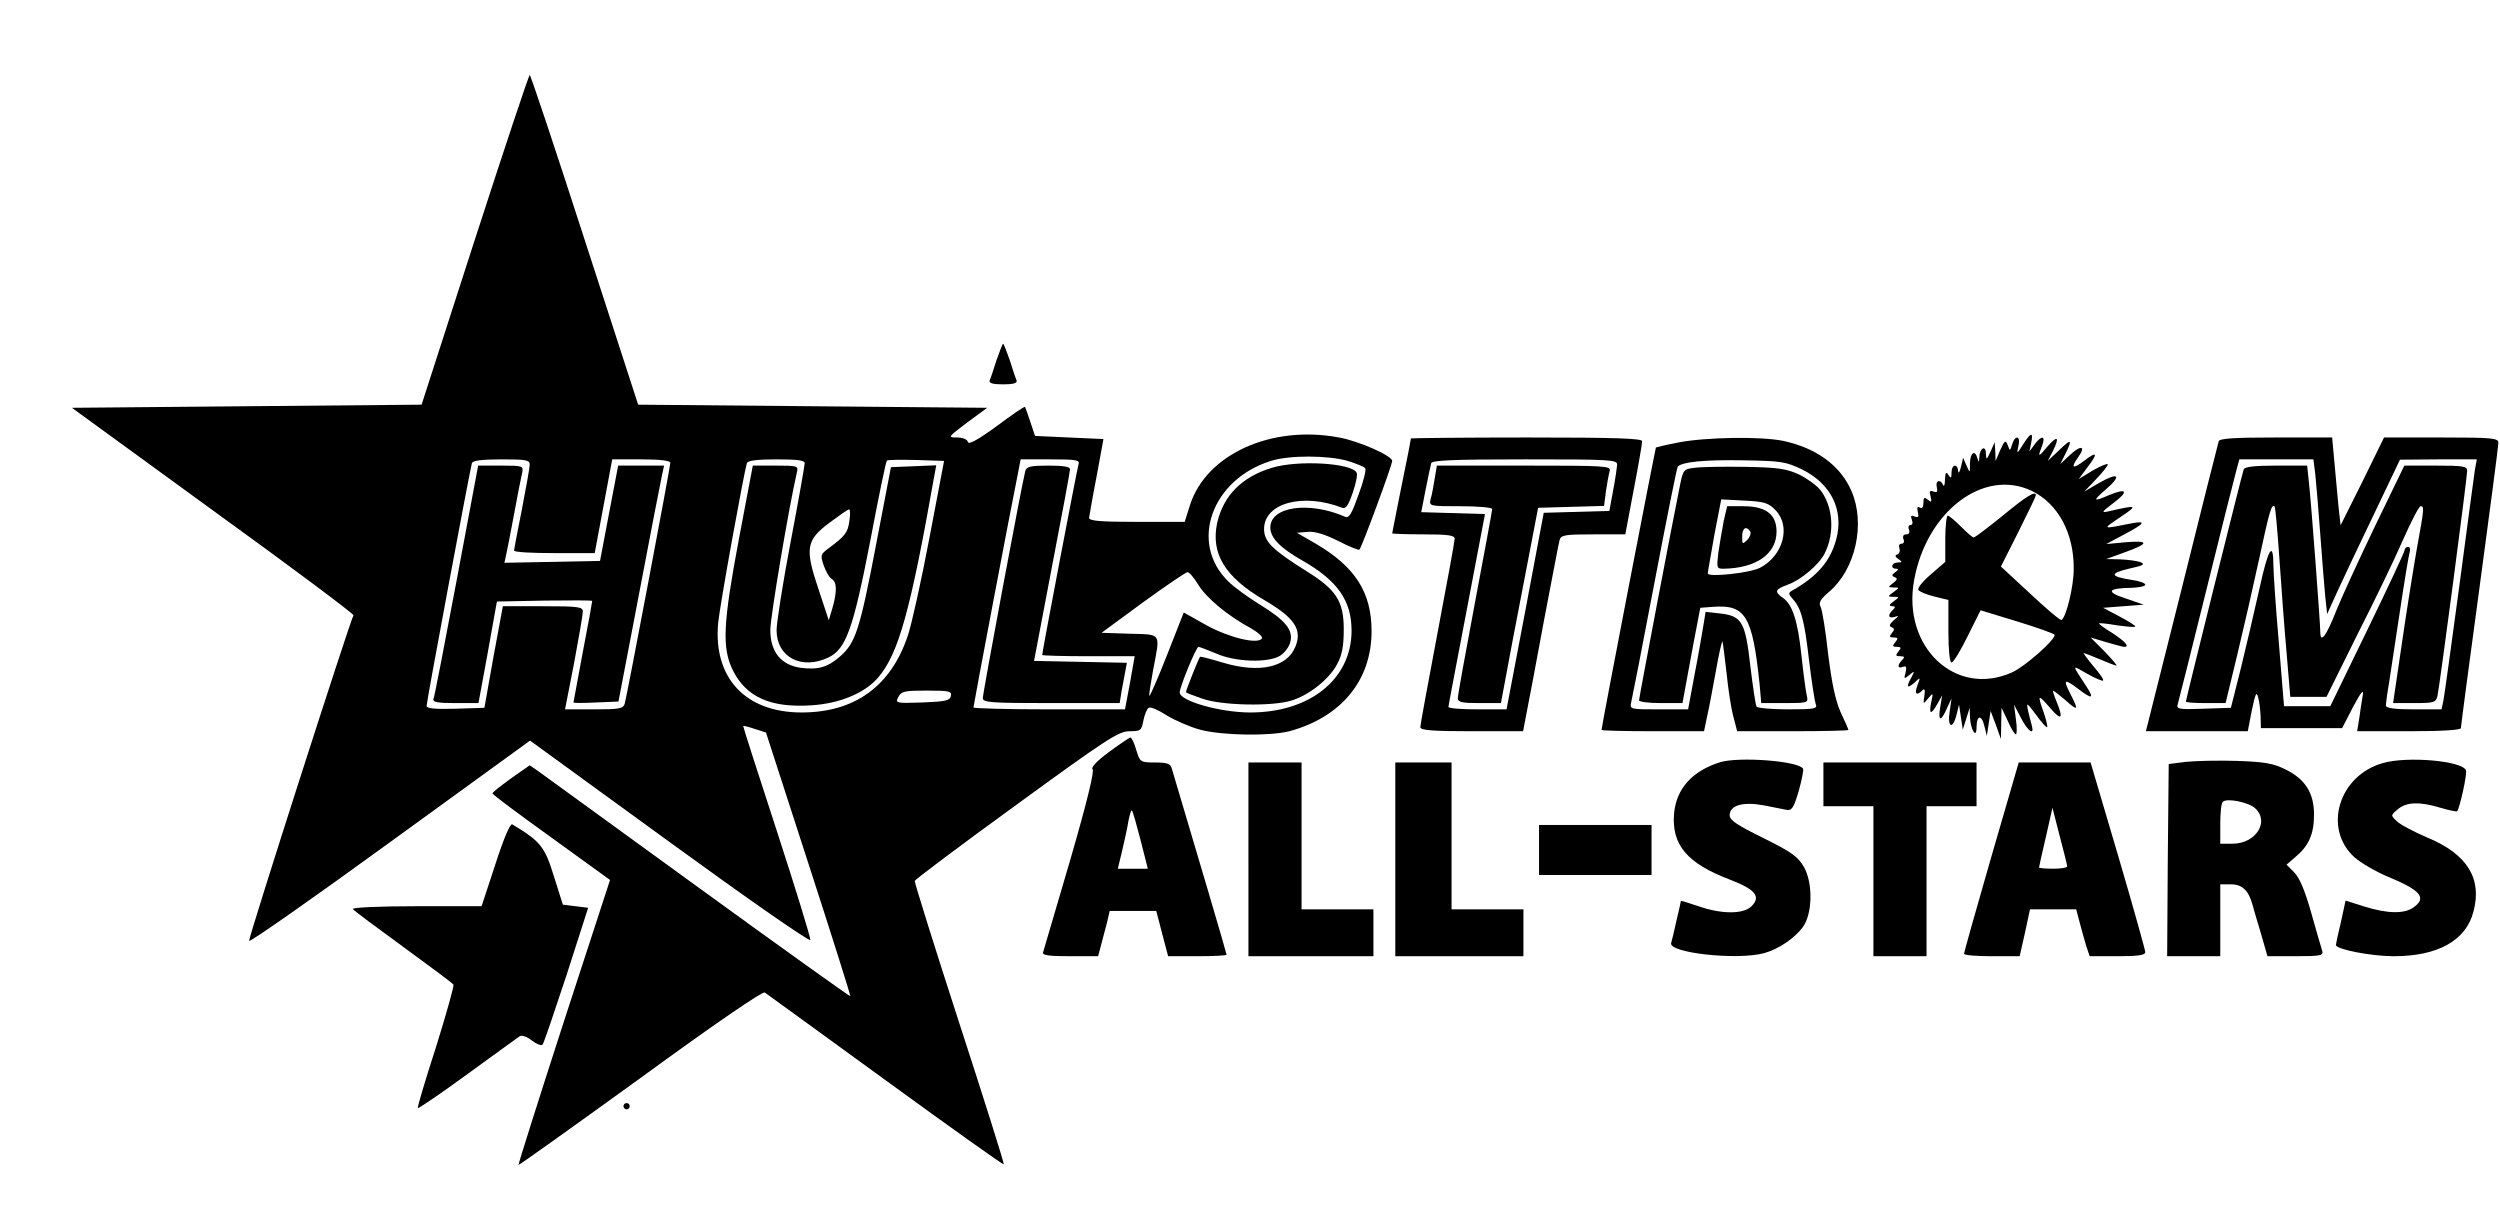
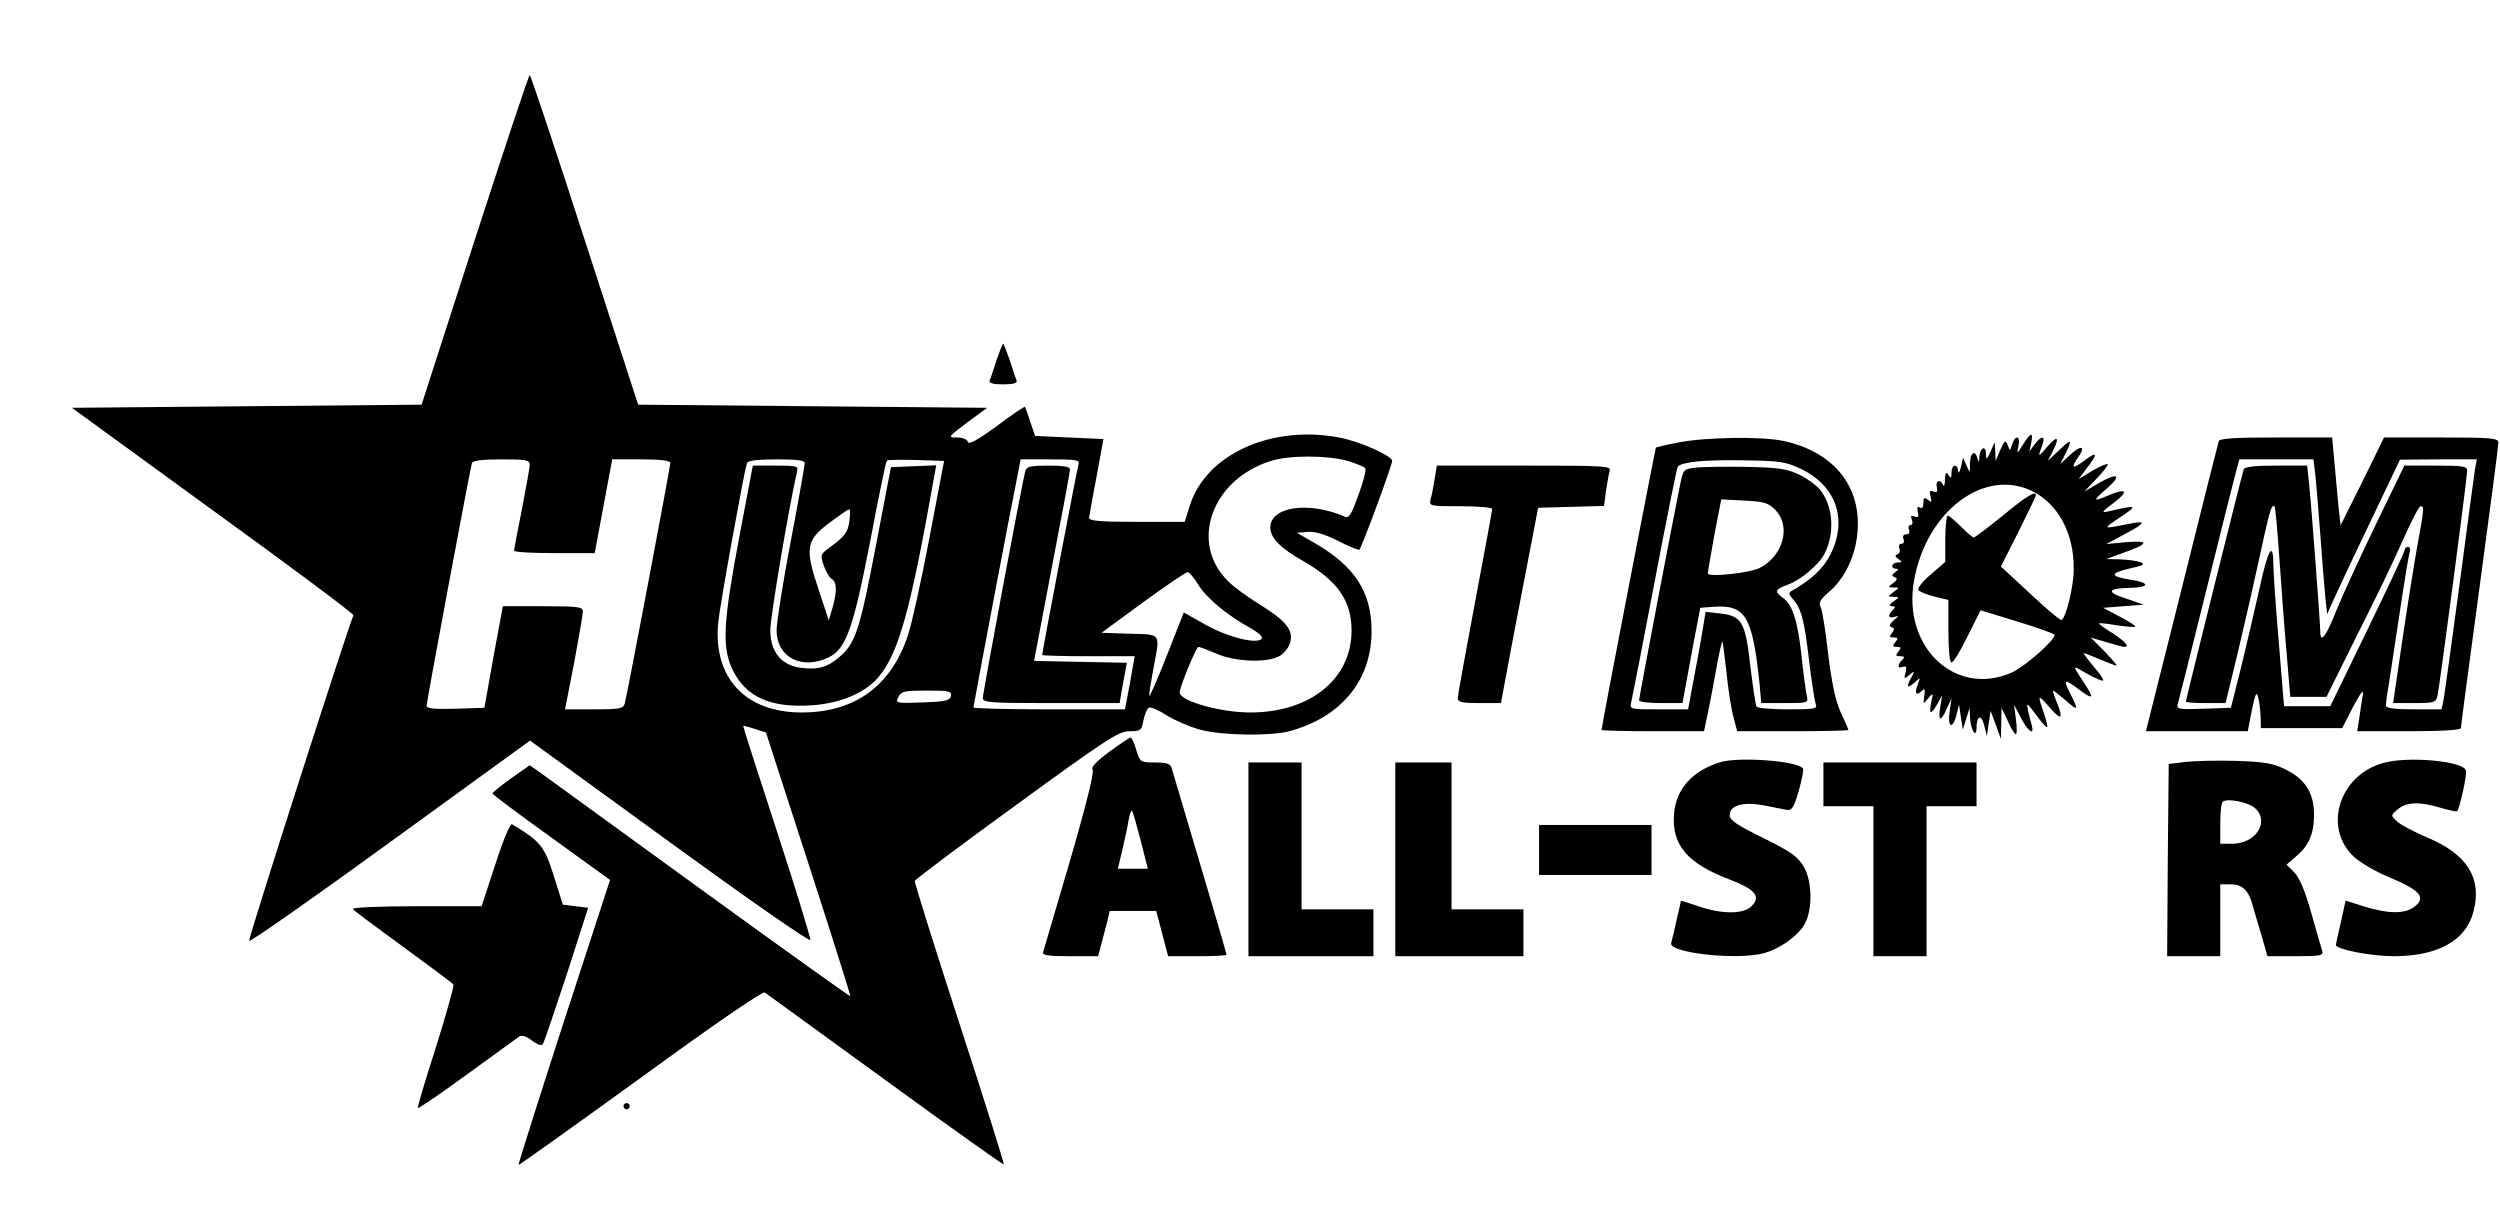
<svg xmlns="http://www.w3.org/2000/svg" version="1.0" width="798.787" height="385.4" viewBox="0 0 799 386" preserveAspectRatio="xMidYMid meet">
  <g transform="translate(0,386) scale(0.1,-0.1)" fill="#000000" stroke="none">
    <path d="M1514 3092 l-170 -527 -560 -5 -559 -5 452 -329 c249 -180 451 -331 449 -335 -11 -18 -337 -1034 -334 -1042 2 -5 205 137 451 316 l448 325 447 -325 c246 -179 448 -320 450 -313 1 7 -47 164 -107 348 -60 184 -109 336 -108 337 1 1 18 -3 38 -10 l35 -11 136 -420 c75 -231 135 -422 134 -424 -2 -1 -219 154 -482 345 -264 192 -494 359 -511 371 l-33 23 -60 -42 c-33 -24 -60 -45 -59 -48 0 -4 85 -67 188 -141 l188 -136 -148 -454 c-81 -250 -146 -456 -145 -458 2 -1 177 124 390 278 241 176 391 278 398 274 7 -5 181 -131 387 -281 206 -150 376 -271 378 -269 2 2 -62 205 -142 451 -80 246 -144 452 -143 456 2 5 148 115 326 244 288 210 327 235 361 235 36 0 39 2 45 35 4 19 11 37 17 40 5 4 31 -7 57 -24 26 -16 74 -37 107 -46 71 -19 224 -21 286 -5 166 45 263 163 263 320 0 125 -53 207 -180 281 l-59 34 34 3 c23 2 54 -7 98 -29 35 -18 65 -30 68 -28 8 8 105 271 105 284 0 16 -104 63 -170 75 -217 41 -425 -54 -477 -216 l-17 -54 -153 0 c-116 0 -153 3 -153 13 1 6 11 66 24 132 l22 120 -110 5 -109 5 -15 45 c-8 25 -16 46 -17 48 -2 2 -43 -26 -91 -62 -62 -45 -90 -60 -92 -50 -2 8 -16 14 -35 14 -30 0 -29 1 33 48 l64 47 -559 5 -558 5 -171 527 c-94 291 -173 528 -176 528 -3 0 -82 -238 -176 -528z m2794 -707 c28 -9 54 -19 56 -24 3 -5 -6 -43 -22 -85 -21 -59 -30 -75 -42 -70 -116 51 -240 33 -240 -34 0 -33 32 -66 103 -106 112 -64 157 -128 157 -224 0 -155 -133 -262 -324 -262 -97 0 -226 37 -226 64 0 18 53 146 60 146 4 0 29 -10 56 -21 62 -28 168 -31 206 -7 14 9 29 29 32 44 10 38 -16 69 -97 119 -36 22 -82 55 -101 74 -127 123 -54 327 136 386 59 19 183 18 246 0z m-2618 -12 c0 -10 -12 -74 -25 -143 -14 -69 -25 -128 -25 -132 0 -5 58 -8 129 -8 l129 0 28 150 28 150 93 0 c59 0 93 -4 93 -11 0 -13 -139 -747 -146 -771 -5 -16 -18 -18 -98 -18 l-93 0 29 148 c15 81 28 155 28 165 0 15 -13 17 -128 17 l-128 0 -30 -162 -29 -163 -93 -3 c-66 -2 -92 1 -92 9 0 14 139 757 145 777 3 8 31 12 95 12 79 0 90 -2 90 -17z m880 5 c0 -7 -20 -121 -45 -252 -25 -131 -45 -259 -45 -283 0 -86 80 -128 166 -87 56 27 79 90 134 374 26 138 50 254 53 256 2 3 45 3 94 2 l89 -3 -47 -247 c-26 -137 -57 -277 -69 -312 -54 -162 -170 -246 -340 -246 -180 0 -283 111 -267 286 5 55 82 479 92 512 3 8 31 12 95 12 65 0 90 -3 90 -12z m876 -5 c-5 -17 -116 -599 -116 -609 0 -2 67 -4 148 -4 l148 0 -15 -85 -16 -85 -242 0 c-134 0 -243 3 -243 6 0 6 122 651 141 742 l10 52 95 0 c86 0 95 -2 90 -17z m-733 -180 c-5 -37 -13 -48 -67 -88 -26 -19 -26 -22 -15 -55 7 -19 18 -39 26 -43 16 -10 17 -39 2 -92 l-12 -40 -32 97 c-45 133 -41 159 34 215 31 23 59 43 63 43 4 0 4 -17 1 -37z m1117 -205 c26 -42 93 -98 167 -138 23 -13 40 -28 36 -33 -12 -20 -104 2 -177 42 l-73 41 -53 -135 c-29 -74 -55 -133 -57 -132 -2 2 4 39 12 83 23 121 29 113 -75 116 l-90 3 132 97 c73 53 138 97 143 97 6 0 21 -18 35 -41z m-792 -355 c-3 -15 -17 -18 -91 -21 -86 -3 -88 -2 -77 18 9 18 20 20 91 20 71 0 80 -2 77 -17z" />
-     <path d="M4065 2363 c-96 -29 -155 -89 -175 -176 -21 -98 24 -173 150 -247 98 -57 123 -95 100 -150 -27 -66 -116 -85 -230 -51 -40 12 -74 21 -75 19 -4 -4 -45 -107 -45 -113 0 -2 24 -11 53 -21 63 -22 222 -25 284 -6 57 17 122 69 147 117 16 30 21 58 21 111 0 90 -24 127 -119 186 -110 69 -136 95 -136 135 0 83 124 117 250 68 12 -4 20 8 34 49 10 29 16 58 12 64 -19 31 -189 40 -271 15z" />
-     <path d="M1456 2002 c-38 -202 -71 -373 -74 -379 -3 -10 15 -13 70 -13 l74 0 30 163 29 162 153 3 c83 1 152 1 152 -1 0 -3 -13 -76 -30 -163 -16 -88 -30 -160 -30 -162 0 -2 33 -2 72 0 l72 3 66 345 c36 190 69 360 73 378 l7 32 -74 0 -73 0 -29 -152 -29 -153 -153 -3 -153 -3 5 23 c3 13 15 73 26 133 11 61 23 120 26 133 4 21 2 22 -68 22 l-73 0 -69 -368z" />
    <path d="M2360 2138 c-52 -276 -55 -351 -20 -423 43 -86 121 -121 253 -112 91 6 171 40 213 90 64 76 102 210 178 640 l7 38 -72 -3 -73 -3 -47 -245 c-52 -273 -66 -317 -115 -360 -41 -36 -71 -44 -127 -37 -63 9 -97 51 -97 121 0 42 60 397 85 504 5 21 3 22 -68 22 l-73 0 -44 -232z" />
    <path d="M3276 2353 c-9 -31 -136 -710 -136 -727 0 -14 23 -16 219 -16 l219 0 6 38 c4 20 9 49 12 64 l5 27 -148 3 -149 3 57 300 c32 165 58 306 58 313 1 8 -19 12 -68 12 -58 0 -71 -3 -75 -17z" />
    <path d="M3184 2708 c-9 -29 -19 -59 -22 -65 -3 -9 9 -13 43 -13 34 0 46 4 43 13 -3 6 -13 36 -22 65 -10 28 -19 52 -21 52 -2 0 -11 -24 -21 -52z" />
    <path d="M6469 2438 c-20 -32 -21 -32 -15 -5 8 32 -10 37 -20 5 -7 -22 -7 -22 -14 -3 -7 18 -10 16 -24 -15 l-15 -35 -1 30 -2 30 -13 -30 c-13 -27 -14 -28 -15 -7 0 29 -20 19 -21 -11 -1 -17 -2 -18 -6 -4 -8 29 -23 19 -24 -15 0 -33 0 -33 -11 -8 l-11 25 -7 -30 c-4 -16 -8 -22 -9 -12 -2 25 -21 21 -21 -5 0 -19 -2 -20 -10 -8 -7 12 -10 8 -11 -15 0 -16 -3 -24 -6 -17 -8 20 -26 14 -20 -7 3 -15 1 -18 -11 -14 -12 5 -14 1 -9 -16 4 -18 3 -20 -9 -10 -11 9 -14 7 -14 -10 0 -14 -4 -20 -12 -15 -7 5 -9 0 -6 -14 4 -16 2 -19 -10 -15 -11 5 -14 2 -9 -10 4 -10 2 -17 -4 -17 -6 0 -9 -7 -5 -15 3 -9 0 -15 -9 -15 -9 0 -12 -6 -9 -15 4 -8 1 -15 -6 -15 -7 0 -10 -6 -7 -14 3 -8 1 -17 -6 -20 -9 -3 -8 -8 3 -15 13 -9 13 -11 -2 -11 -20 0 -25 -20 -5 -20 8 0 7 -4 -3 -11 -12 -8 -12 -12 -2 -16 10 -4 9 -8 -5 -19 -17 -13 -17 -13 1 -14 20 0 20 0 0 -15 -19 -14 -19 -14 0 -15 20 0 20 0 0 -15 -14 -10 -15 -14 -4 -15 11 0 11 -3 2 -12 -17 -17 -15 -28 6 -22 14 5 14 3 -3 -11 -14 -13 -16 -19 -7 -22 10 -4 10 -8 1 -19 -9 -11 -8 -14 6 -14 14 0 15 -3 5 -15 -10 -12 -9 -15 5 -15 14 0 15 -3 5 -15 -10 -12 -9 -15 6 -15 14 0 15 -3 6 -12 -16 -16 -15 -29 2 -22 11 4 13 0 9 -18 -6 -21 -5 -22 12 -8 17 14 18 14 7 -7 -18 -32 -15 -38 9 -18 20 19 20 19 10 -8 -11 -28 -3 -35 16 -16 7 7 9 2 6 -18 -4 -27 -4 -28 12 -8 16 19 17 19 10 -12 -8 -40 -1 -42 20 -5 l15 27 -6 -37 c-8 -47 2 -49 21 -5 l15 32 -6 -42 c-8 -51 10 -59 22 -10 l8 32 6 -40 6 -40 11 35 11 35 1 -30 c2 -41 21 -71 21 -33 0 39 16 43 25 5 l8 -32 6 40 6 40 17 -45 16 -45 1 50 1 50 20 -42 c10 -24 22 -43 26 -43 3 0 4 21 0 48 l-6 47 22 -42 c22 -43 44 -59 35 -25 -3 9 -8 31 -12 47 -6 29 -5 28 26 -13 17 -24 33 -41 35 -39 2 2 -3 23 -11 47 -21 59 -19 60 20 15 37 -43 44 -36 21 20 -8 19 -13 35 -11 35 2 0 20 -14 40 -31 40 -36 43 -33 15 21 -24 47 -19 49 26 15 42 -32 51 -32 29 3 -52 80 -52 75 -1 46 26 -15 49 -24 51 -22 3 3 -11 23 -31 46 -19 23 -33 42 -31 42 3 0 26 -9 52 -20 26 -11 49 -20 53 -20 3 0 -14 20 -38 45 l-45 45 50 -15 c28 -8 53 -15 58 -15 18 0 3 17 -38 44 -25 15 -45 30 -43 31 2 2 28 -1 57 -6 30 -4 57 -7 59 -4 2 2 -20 16 -50 32 l-53 28 65 5 65 5 -58 20 c-65 21 -58 33 21 34 23 1 42 5 42 10 0 5 -19 12 -42 15 -71 11 -74 21 -11 36 46 10 54 14 38 21 -11 4 -40 8 -65 9 l-45 1 55 20 c82 29 85 40 10 34 l-65 -6 58 31 c64 34 72 44 27 36 -101 -20 -99 -21 -40 19 58 39 55 40 -36 19 -26 -6 -25 -3 15 27 49 37 42 48 -14 25 -53 -23 -55 -20 -10 19 51 44 39 55 -22 20 l-48 -28 38 40 c20 21 37 42 37 47 0 4 -21 -4 -47 -19 l-46 -28 26 35 c37 48 34 56 -8 24 -38 -29 -45 -24 -19 12 25 35 8 39 -27 6 l-31 -29 16 32 c24 48 20 51 -20 12 l-36 -34 17 33 c22 45 14 50 -19 12 -29 -35 -31 -34 -16 4 12 32 -2 34 -24 4 l-17 -23 6 28 c7 36 -1 34 -26 -5z m28 -149 c84 -41 135 -135 134 -250 0 -56 -24 -154 -39 -163 -4 -2 -49 36 -100 84 l-94 87 56 111 c31 62 56 114 56 117 0 16 -31 -3 -106 -65 -47 -38 -89 -70 -93 -70 -4 0 -22 16 -41 35 -19 19 -38 35 -42 35 -4 0 -8 -33 -8 -74 l0 -74 -46 -40 c-26 -22 -44 -44 -40 -50 3 -5 26 -15 51 -21 l45 -11 0 -100 c0 -61 4 -100 10 -100 6 0 29 38 51 83 l42 84 118 -36 c65 -20 119 -39 119 -43 0 -17 -96 -102 -137 -120 -180 -80 -351 81 -313 294 39 221 223 361 377 287z" />
-     <path d="M4510 2457 c0 -2 -13 -71 -30 -152 -16 -81 -30 -150 -30 -152 0 -1 45 -3 100 -3 79 0 100 -3 100 -14 0 -8 -25 -144 -55 -302 -30 -159 -55 -294 -55 -301 0 -10 39 -13 164 -13 l165 0 10 53 c6 28 31 162 56 297 26 135 48 253 51 263 5 15 19 17 108 17 l102 0 27 143 c15 78 27 148 27 155 0 9 -81 12 -370 12 -203 0 -370 -2 -370 -3z m660 -84 c-1 -10 -6 -47 -13 -83 l-12 -65 -105 -3 -105 -3 -59 -314 -60 -315 -93 0 c-51 0 -93 3 -93 8 0 4 27 144 59 312 l58 305 -102 3 -102 3 14 72 c8 40 16 78 18 85 3 9 72 12 300 12 274 0 295 -1 295 -17z" />
    <path d="M4586 2328 c-4 -24 -9 -53 -13 -65 -5 -23 -4 -23 96 -23 56 0 101 -4 101 -9 0 -5 -25 -140 -55 -299 -30 -159 -55 -297 -55 -306 0 -13 12 -16 69 -16 l69 0 37 198 c21 108 48 249 60 312 l22 115 105 3 106 3 6 47 c4 26 9 55 12 65 5 16 -13 17 -274 17 l-279 0 -7 -42z" />
    <path d="M5366 2444 c-38 -7 -70 -15 -72 -16 -2 -3 -174 -892 -174 -904 0 -2 74 -4 164 -4 l164 0 10 48 c6 26 18 91 28 145 9 53 19 96 21 94 1 -2 7 -47 13 -100 5 -52 15 -116 22 -141 l12 -46 178 0 c98 0 178 2 178 4 0 2 -11 28 -25 57 -17 39 -28 92 -40 187 -8 74 -19 141 -24 150 -7 13 -1 24 27 48 85 72 117 218 72 322 -35 82 -112 138 -218 161 -71 15 -250 12 -336 -5z m397 -87 c92 -46 133 -130 108 -223 -19 -70 -60 -118 -141 -164 -13 -7 -12 -11 2 -27 27 -30 37 -67 52 -196 8 -67 18 -130 21 -139 7 -16 -1 -18 -88 -18 -53 0 -98 4 -101 9 -3 4 -12 64 -20 131 -16 141 -27 159 -98 167 l-45 5 -7 -43 c-4 -24 -16 -95 -28 -156 l-21 -113 -94 0 c-92 0 -93 0 -88 23 3 12 37 186 75 386 38 199 71 365 74 368 15 15 85 22 206 20 126 -2 139 -4 193 -30z" />
    <path d="M5418 2363 c-35 -4 -37 -6 -47 -56 -22 -107 -131 -680 -131 -688 0 -5 31 -9 70 -9 l69 0 7 38 c4 20 16 89 28 152 l22 115 40 3 c105 8 127 -28 150 -250 l5 -58 76 0 c73 0 75 1 70 23 -3 12 -11 69 -17 127 -12 113 -29 166 -60 187 -28 20 -25 27 16 42 42 15 100 64 118 100 33 65 27 151 -14 203 -11 14 -41 36 -67 49 -41 19 -66 23 -173 25 -69 1 -142 0 -162 -3z m258 -135 c51 -51 26 -146 -49 -185 -33 -17 -167 -31 -167 -18 0 5 10 60 21 123 l22 114 73 -4 c64 -3 78 -7 100 -30z" />
-     <path d="M5511 2193 c-5 -27 -13 -72 -17 -100 -6 -51 -6 -53 17 -53 105 2 169 48 169 119 0 55 -34 81 -106 81 l-52 0 -11 -47z m85 -34 c3 -6 -1 -18 -10 -27 -15 -15 -16 -14 -16 11 0 27 13 36 26 16z" />
    <path d="M7095 2448 c-2 -7 -56 -219 -118 -470 l-115 -458 163 0 163 0 13 67 c11 53 15 62 20 42 4 -13 7 -41 8 -61 l1 -38 130 0 130 0 35 68 c26 48 34 59 31 37 -3 -16 -8 -49 -11 -72 l-7 -43 166 0 c108 0 166 4 166 10 0 6 27 210 60 453 33 244 60 451 60 460 0 15 -18 17 -183 17 l-183 0 -69 -141 -70 -140 -7 63 c-3 35 -9 98 -13 141 l-7 77 -179 0 c-135 0 -181 -3 -184 -12z m309 -105 c3 -27 10 -113 16 -193 6 -80 13 -170 16 -200 l6 -55 34 75 c19 41 71 152 117 247 l82 172 123 1 123 0 -6 -32 c-3 -18 -25 -186 -50 -373 -25 -187 -48 -352 -51 -367 l-6 -28 -89 0 c-61 0 -89 4 -89 12 0 6 4 39 10 72 5 34 21 138 35 231 14 94 28 178 31 188 3 9 1 17 -5 17 -6 0 -11 -5 -11 -10 0 -6 -54 -121 -119 -255 l-119 -245 -74 0 -74 0 -17 208 c-10 114 -17 223 -17 242 0 82 -17 54 -44 -71 -16 -72 -43 -187 -60 -257 l-32 -127 -88 -3 c-80 -3 -87 -1 -82 15 3 10 44 173 91 363 47 190 90 362 96 383 l10 37 118 0 119 0 6 -47z" />
    <path d="M7175 2358 c-6 -17 -185 -736 -185 -743 0 -3 29 -5 63 -5 l64 0 37 153 c20 83 52 223 71 311 32 149 39 175 49 165 2 -2 9 -76 15 -164 6 -88 16 -224 23 -302 l12 -143 58 0 58 0 98 198 c55 108 121 245 147 305 26 59 51 107 56 107 12 0 12 -5 -12 -136 -11 -63 -33 -200 -48 -304 l-28 -190 68 0 c63 0 69 2 74 23 7 31 95 698 95 720 0 15 -11 17 -101 17 l-100 0 -93 -192 c-51 -106 -108 -230 -126 -275 -31 -79 -50 -104 -50 -65 0 28 -29 412 -36 475 l-6 57 -99 0 c-71 0 -101 -4 -104 -12z" />
    <path d="M3543 1453 c-37 -27 -58 -50 -52 -54 7 -4 -16 -100 -71 -290 -46 -156 -85 -290 -87 -296 -4 -10 17 -13 86 -13 l90 0 10 38 c5 20 14 53 19 72 l8 35 75 0 74 0 19 -73 19 -72 93 0 c52 0 94 2 94 5 0 4 -95 327 -176 598 -4 13 -16 17 -53 17 -47 0 -48 1 -60 40 -6 22 -15 40 -19 40 -4 -1 -35 -22 -69 -47z m102 -282 l23 -91 -48 0 -48 0 14 58 c7 31 17 74 20 95 4 21 9 36 11 33 3 -2 15 -45 28 -95z" />
    <path d="M5500 1421 c-90 -28 -141 -85 -148 -165 -8 -100 42 -159 179 -211 81 -31 100 -54 69 -85 -26 -26 -95 -26 -170 0 -30 10 -55 18 -56 17 0 -1 -6 -29 -14 -62 -7 -33 -15 -65 -17 -72 -13 -32 211 -57 298 -33 46 13 96 47 123 83 31 42 33 140 4 192 -20 34 -39 48 -130 93 -83 41 -108 57 -108 73 0 32 42 44 108 32 31 -6 65 -13 76 -15 15 -2 22 9 37 61 10 35 16 67 14 71 -15 25 -204 39 -265 21z" />
    <path d="M6990 1422 l-55 -7 -3 -307 -2 -308 85 0 85 0 0 115 0 115 35 0 c35 0 56 -20 68 -65 3 -11 15 -53 27 -92 l21 -73 90 0 c81 0 90 2 85 18 -3 9 -19 64 -35 121 -20 71 -37 111 -54 129 l-25 25 29 25 c42 35 59 73 59 135 0 69 -28 114 -92 145 -38 19 -66 24 -155 27 -59 2 -133 0 -163 -3z m221 -148 c48 -43 3 -114 -72 -114 l-39 0 0 63 c0 35 3 67 8 71 12 13 82 -1 103 -20z" />
    <path d="M7620 1418 c-141 -40 -192 -209 -91 -301 20 -18 68 -46 106 -62 107 -44 127 -68 83 -99 -30 -21 -83 -20 -157 3 l-60 19 -15 -69 c-9 -37 -16 -70 -16 -73 0 -14 113 -36 185 -36 141 0 231 50 255 142 29 107 -20 185 -148 238 -42 18 -86 41 -97 52 -20 19 -20 19 4 39 28 23 70 24 136 4 27 -8 51 -13 53 -11 8 9 33 120 28 131 -11 30 -187 46 -266 23z" />
    <path d="M3990 1110 l0 -310 200 0 200 0 0 75 0 75 -115 0 -115 0 0 235 0 235 -85 0 -85 0 0 -310z" />
    <path d="M4460 1110 l0 -310 205 0 205 0 0 75 0 75 -115 0 -115 0 0 235 0 235 -90 0 -90 0 0 -310z" />
    <path d="M5830 1350 l0 -70 80 0 80 0 0 -240 0 -240 85 0 85 0 0 240 0 240 80 0 80 0 0 70 0 70 -245 0 -245 0 0 -70z" />
-     <path d="M6367 1117 c-48 -166 -87 -305 -87 -309 0 -5 40 -8 89 -8 l89 0 17 75 16 75 74 0 74 0 11 -42 c6 -24 16 -58 21 -75 l11 -33 89 0 c64 0 89 3 89 13 0 6 -39 146 -87 309 l-88 298 -115 0 -115 0 -88 -303z m243 -29 c0 -5 -20 -8 -45 -8 -25 0 -45 2 -45 4 0 3 10 46 22 98 l21 93 23 -90 c13 -49 24 -93 24 -97z" />
    <path d="M1580 1094 l-44 -134 -209 0 c-117 0 -206 -4 -203 -9 3 -5 76 -59 161 -121 85 -62 158 -116 161 -121 2 -5 -23 -94 -56 -200 -34 -105 -60 -192 -58 -195 2 -2 74 47 159 109 85 62 160 116 167 121 7 4 23 -1 39 -14 14 -11 30 -17 34 -13 4 4 38 105 77 223 l69 215 -41 5 -40 5 -29 92 c-29 94 -43 111 -133 165 -6 4 -27 -44 -54 -128z" />
    <path d="M4920 1140 l0 -80 180 0 180 0 0 80 0 80 -180 0 -180 0 0 -80z" />
    <path d="M1990 320 c0 -5 5 -10 10 -10 6 0 10 5 10 10 0 6 -4 10 -10 10 -5 0 -10 -4 -10 -10z" />
  </g>
</svg>